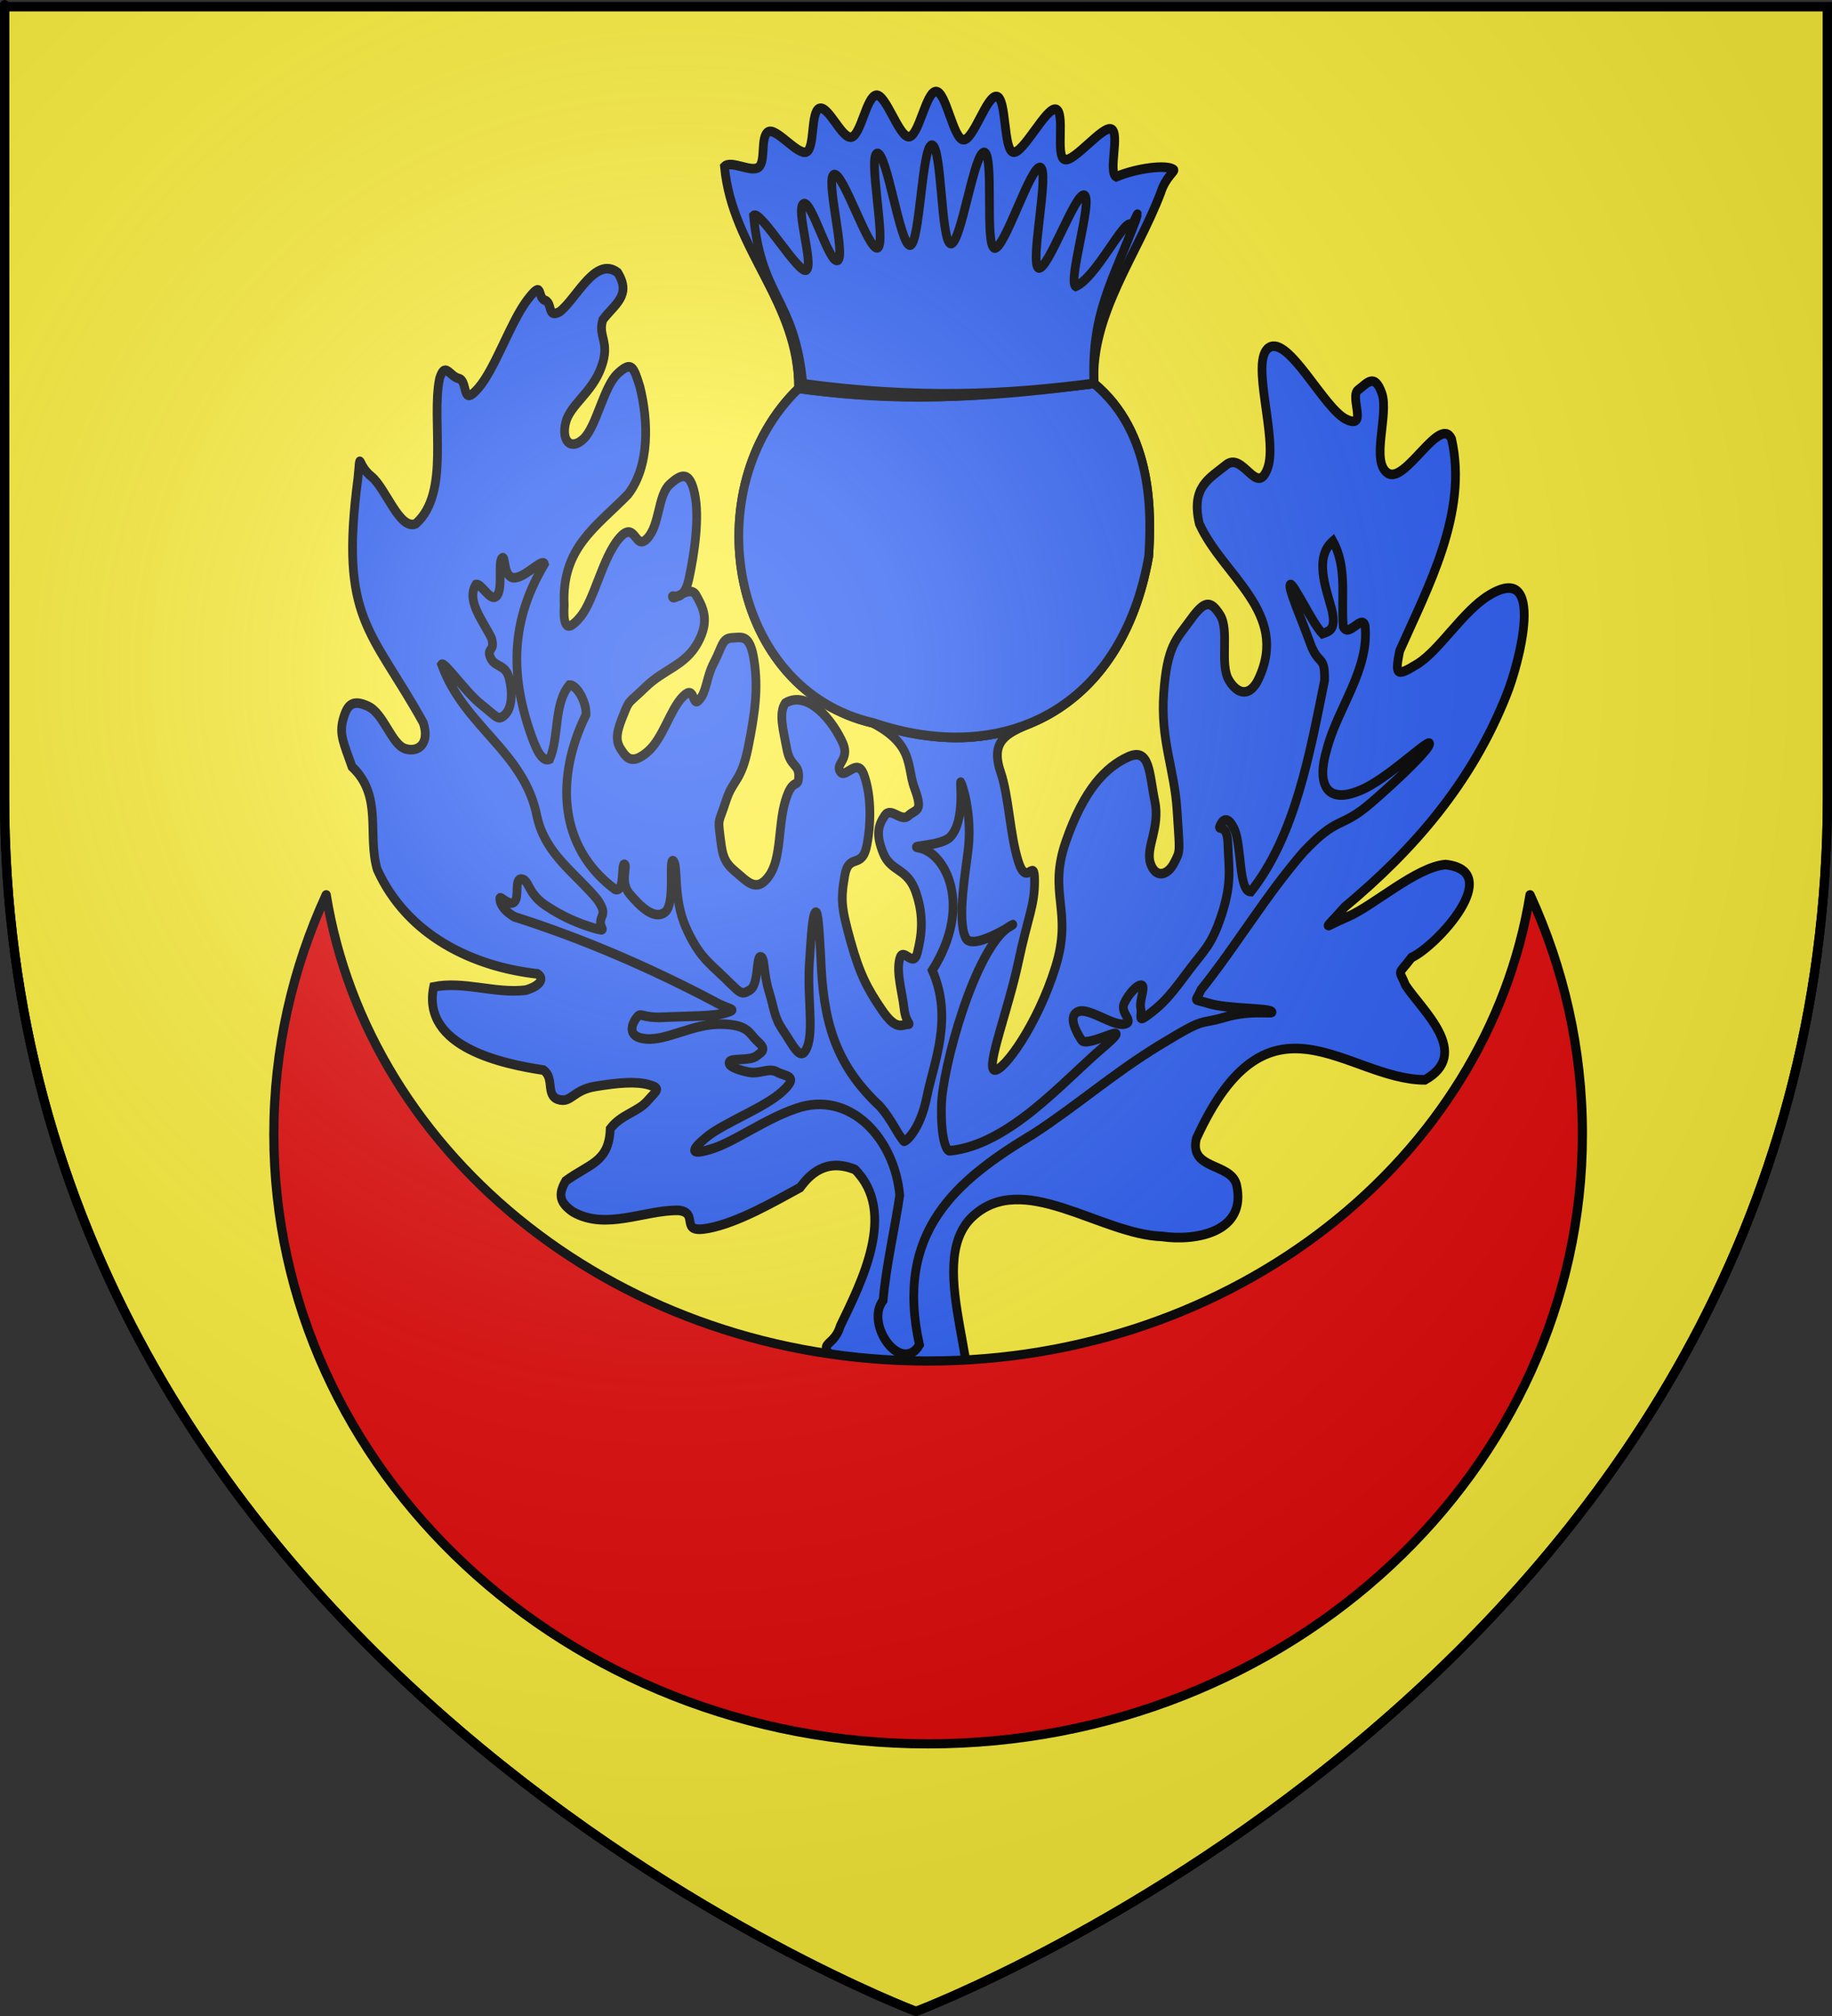
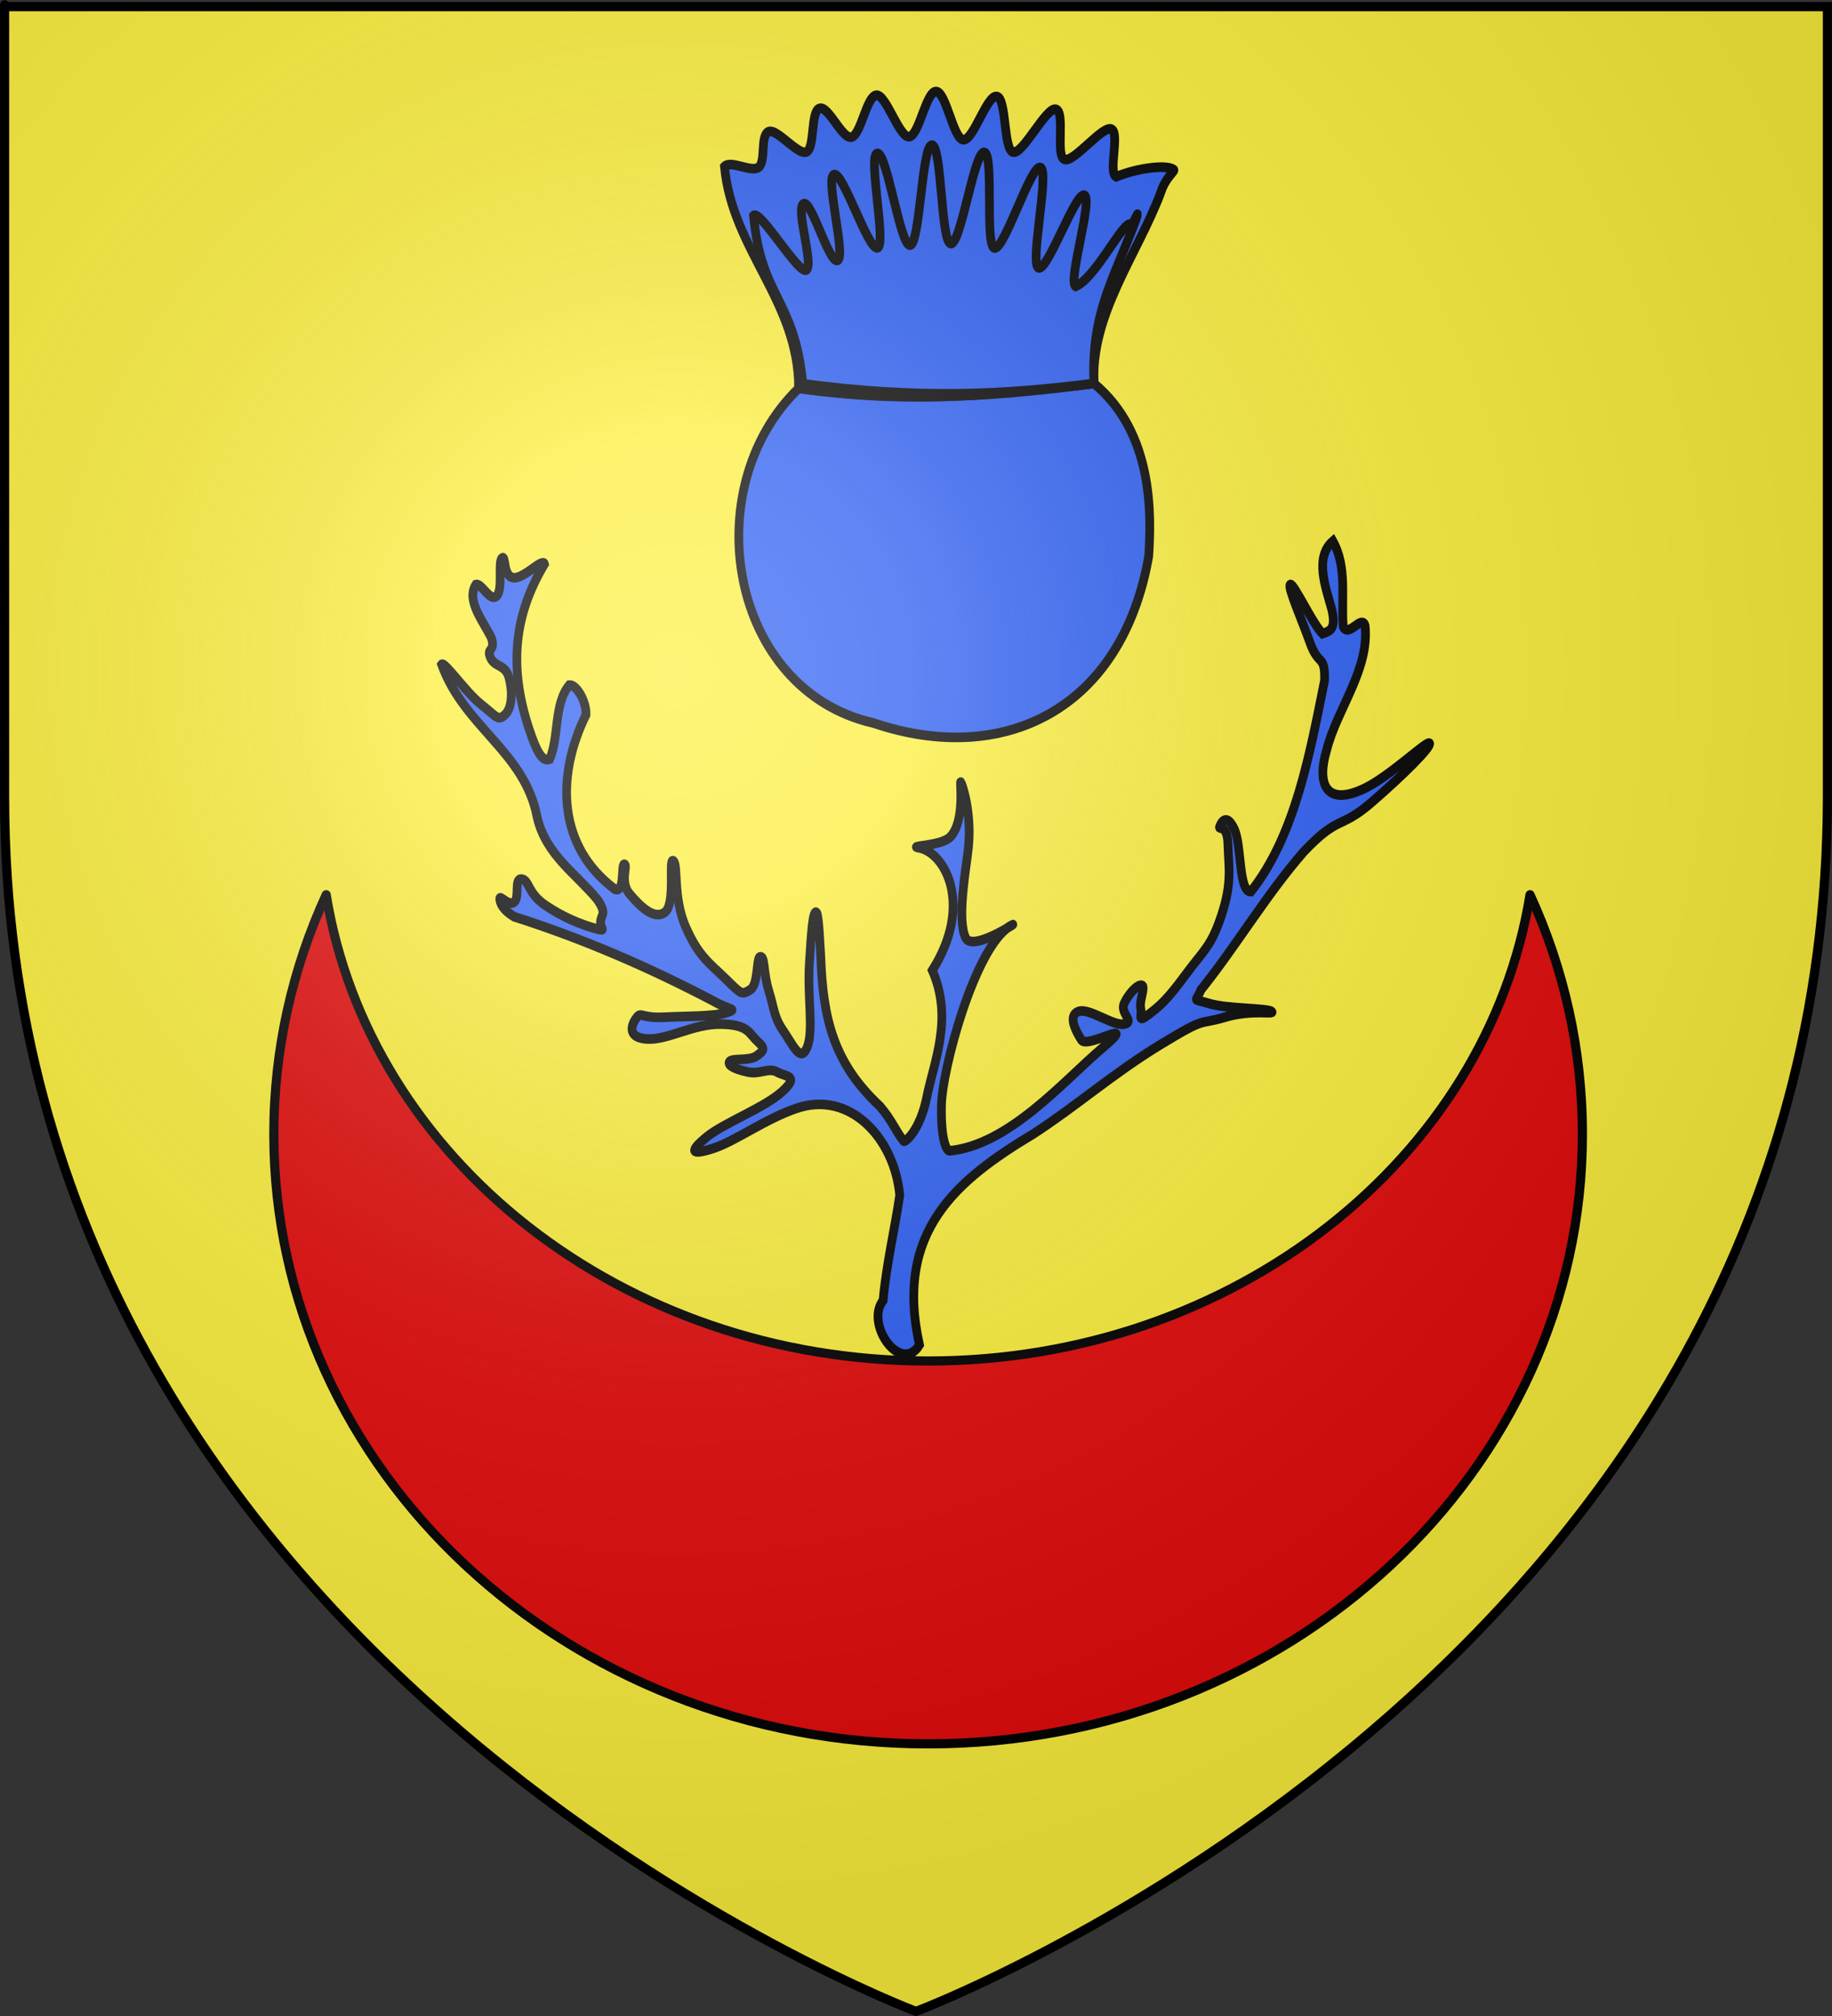
<svg xmlns="http://www.w3.org/2000/svg" xmlns:ns1="http://sodipodi.sourceforge.net/DTD/sodipodi-0.dtd" xmlns:ns2="http://www.inkscape.org/namespaces/inkscape" xmlns:xlink="http://www.w3.org/1999/xlink" height="660" width="600" version="1.0" id="svg2" ns1:version="0.32" ns2:version="0.46" ns1:docname="Blason_Saint_Savin.svg" ns1:docbase="C:\monAtelierGraphique\Blasons" ns2:export-filename="/Users/olivier/Desktop/Blason Rouge/Blason_Vide_3D.png" ns2:export-xdpi="144" ns2:export-ydpi="144" ns2:output_extension="org.inkscape.output.svg.inkscape">
  <rect width="100%" height="100%" fill="#333333" stroke="none" />
  <ns1:namedview ns2:window-height="750" ns2:window-width="1264" ns2:pageshadow="2" ns2:pageopacity="0.0" guidetolerance="10.0" gridtolerance="10.0" objecttolerance="10.0" borderopacity="1.0" bordercolor="#666666" pagecolor="#ffffff" id="base" showgrid="false" height="660px" ns2:zoom="0.63" ns2:cx="324.62922" ns2:cy="320.90899" ns2:window-x="0" ns2:window-y="14" ns2:current-layer="layer4" />
  <desc id="desc4">Flag of Canton of Valais (Wallis)</desc>
  <defs id="defs6">
    <ns2:perspective ns1:type="inkscape:persp3d" ns2:vp_x="0 : 330 : 1" ns2:vp_y="0 : 1000 : 0" ns2:vp_z="600 : 330 : 1" ns2:persp3d-origin="300 : 220 : 1" id="perspective2561" />
    <linearGradient id="linearGradient2893">
      <stop style="stop-color:white;stop-opacity:0.314;" offset="0" id="stop2895" />
      <stop id="stop2897" offset="0.19" style="stop-color:white;stop-opacity:0.251;" />
      <stop style="stop-color:#6b6b6b;stop-opacity:0.125;" offset="0.6" id="stop2901" />
      <stop style="stop-color:black;stop-opacity:0.125;" offset="1" id="stop2899" />
    </linearGradient>
    <linearGradient id="linearGradient2885">
      <stop id="stop2887" offset="0" style="stop-color:white;stop-opacity:1;" />
      <stop style="stop-color:white;stop-opacity:1;" offset="0.229" id="stop2891" />
      <stop id="stop2889" offset="1" style="stop-color:black;stop-opacity:1;" />
    </linearGradient>
    <linearGradient id="linearGradient2955">
      <stop id="stop2867" offset="0" style="stop-color:#fd0000;stop-opacity:1;" />
      <stop style="stop-color:#e77275;stop-opacity:0.659;" offset="0.5" id="stop2873" />
      <stop style="stop-color:black;stop-opacity:0.323;" offset="1" id="stop2959" />
    </linearGradient>
    <radialGradient ns2:collect="always" xlink:href="#linearGradient2955" id="radialGradient2961" cx="225.524" cy="218.901" fx="225.524" fy="218.901" r="300" gradientTransform="matrix(-4.167939e-4,2.183,-1.884,-3.599562e-4,615.597,-289.121)" gradientUnits="userSpaceOnUse" />
-     <polygon id="star" transform="scale(53,53)" points="0,-1 0.588,0.809 -0.951,-0.309 0.951,-0.309 -0.588,0.809 0,-1 " />
    <clipPath id="clip">
      <path d="M 0,-200 L 0,600 L 300,600 L 300,-200 L 0,-200 z " id="path10" />
    </clipPath>
    <radialGradient ns2:collect="always" xlink:href="#linearGradient2955" id="radialGradient1911" gradientUnits="userSpaceOnUse" gradientTransform="matrix(-4.167939e-4,2.183,-1.884,-3.599562e-4,615.597,-289.121)" cx="225.524" cy="218.901" fx="225.524" fy="218.901" r="300" />
    <radialGradient ns2:collect="always" xlink:href="#linearGradient2955" id="radialGradient2865" gradientUnits="userSpaceOnUse" gradientTransform="matrix(0,1.749,-1.593,-1.049767e-7,551.788,-191.29)" cx="225.524" cy="218.901" fx="225.524" fy="218.901" r="300" />
    <radialGradient ns2:collect="always" xlink:href="#linearGradient2955" id="radialGradient2871" gradientUnits="userSpaceOnUse" gradientTransform="matrix(0,1.386,-1.323,-5.741131e-8,-158.082,-109.541)" cx="225.524" cy="218.901" fx="225.524" fy="218.901" r="300" />
    <radialGradient ns2:collect="always" xlink:href="#linearGradient2893" id="radialGradient3163" gradientUnits="userSpaceOnUse" gradientTransform="matrix(1.353,0,0,1.349,-77.629,-85.747)" cx="221.445" cy="226.331" fx="221.445" fy="226.331" r="300" />
  </defs>
  <g ns2:groupmode="layer" id="layer3" ns2:label="Fond écu" style="display:inline" ns1:insensitive="true">
    <path id="path2855" style="fill:#fcef3c;fill-opacity:1;fill-rule:evenodd;stroke:none;stroke-width:1px;stroke-linecap:butt;stroke-linejoin:miter;stroke-opacity:1" d="M 300,658.5 C 300,658.5 598.5,546.18 598.5,260.728 C 598.5,-24.723 598.5,2.176 598.5,2.176 L 1.5,2.176 L 1.5,260.728 C 1.5,546.18 300,658.5 300,658.5 z" ns1:nodetypes="cccccc" />
  </g>
  <g ns2:groupmode="layer" id="layer4" ns2:label="Meubles" style="display:inline" ns1:insensitive="true">
    <g id="g4284" transform="matrix(1.348,0,0,1.481,-120.039,-448.692)" style="fill:#2b5df2;fill-opacity:1;stroke:#000000;stroke-width:2.123;stroke-miterlimit:4;stroke-dasharray:none;stroke-opacity:1">
-       <path ns1:nodetypes="csscccccccscccsccsssssssccssssssssssssssscccsssssssssssssssccsssssssssssssssssssssssssscccsssscccssssccsccsssccccccssssccccscccs" id="path2249" d="M 293.55,604.769 C 300.851,610.357 314.461,626.671 322.393,618.469 C 330.325,610.267 313.019,582.506 325.277,571.96 C 337.535,561.415 356.283,575.836 371.425,576.287 C 379.182,577.34 392.238,575.51 389.452,564.75 C 387.92,559.973 377.915,561.595 379.718,554.655 C 397.344,519.446 416.206,541.638 435.24,541.676 C 446.746,535.852 434.532,526.309 430.553,520.765 C 428.84,516.889 428.48,518.872 431.995,514.636 C 438.041,512.139 454.844,495.59 440.287,494.085 C 433.257,494.536 422.621,503.279 416.492,505.622 C 410.363,507.966 410.183,509.228 415.771,503.459 C 432.565,490.743 446.598,476.023 455.069,456.59 C 458.067,449.9 464.908,426.644 450.743,434.597 C 444.433,438.112 438.845,446.675 433.437,449.74 C 428.029,452.804 428.029,451.993 429.111,446.855 C 435.925,432.84 445.812,416.305 441.729,399.986 C 438.845,394.578 430.463,410.081 426.226,407.557 C 421.99,405.033 426.587,394.488 424.784,389.891 C 422.982,385.294 421.179,387.728 419.016,389.17 C 416.853,390.612 421.539,398.003 416.131,395.66 C 410.724,393.316 402.161,377.092 397.384,379.796 C 392.607,382.5 399.637,399.986 397.023,406.476 C 394.409,412.965 391.074,402.69 386.928,405.755 C 382.782,408.819 378.366,410.622 380.439,418.734 C 386.14,430.274 402.364,438.327 394.86,452.984 C 392.967,456.77 389.993,456.86 387.649,453.345 C 385.306,449.83 387.83,442.259 385.486,438.924 C 383.143,435.589 381.701,435.679 378.275,440.005 C 374.85,444.332 372.597,445.684 371.786,456.229 C 370.975,466.775 374.4,472.814 375.031,482.188 C 375.662,491.562 375.932,490.84 374.31,493.725 C 372.687,496.609 369.713,497.15 368.541,493.725 C 367.369,490.3 370.975,485.883 369.623,480.024 C 368.271,474.166 368.541,468.037 363.133,470.29 C 357.725,472.543 352.407,477.411 347.991,489.038 C 343.574,500.665 349.793,504.18 345.467,516.799 C 341.141,529.418 332.938,539.783 330.685,539.512 C 328.432,539.242 334.02,526.173 336.454,515.717 C 338.887,505.262 340.419,503.279 340.419,497.691 C 340.419,492.102 338.527,499.403 336.454,493.364 C 334.381,487.325 334.2,479.033 332.127,473.535 C 328.43,463.54 339.142,464.535 346.368,459.258 C 327.011,469.883 311.66,466.21 293.947,460.015 C 312.1,465.747 308.963,471.642 311.216,477.14 C 313.47,482.638 311.577,481.737 309.774,483.269 C 307.971,484.802 305.538,481.196 304.006,483.269 C 302.473,485.342 301.752,487.325 303.645,491.562 C 305.538,495.798 309.504,494.716 311.577,500.214 C 313.65,505.712 312.929,509.859 311.937,513.554 C 310.946,517.25 308.422,511.932 307.611,514.996 C 306.8,518.061 308.242,522.207 308.693,525.812 C 309.143,529.418 310.766,529.327 309.414,529.418 C 308.062,529.508 306.71,530.77 303.285,526.173 C 299.859,521.576 297.967,518.421 295.713,511.03 C 293.46,503.639 293.28,501.927 294.271,496.609 C 295.263,491.291 298.507,495.347 299.679,489.759 C 300.851,484.171 300.581,478.312 298.958,474.256 C 297.336,470.2 294.451,475.247 293.19,473.535 C 291.928,471.822 295.443,470.921 293.911,467.406 C 291.559,462.502 285.429,455.335 279.85,458.392 C 278.137,460.646 279.399,464.431 280.21,468.487 C 281.022,472.543 283.185,471.732 283.095,474.616 C 283.005,477.501 281.653,474.526 279.85,480.024 C 278.047,485.523 278.949,492.733 275.884,496.609 C 272.819,500.485 270.566,497.781 267.592,495.527 C 264.617,493.274 264.527,491.471 263.986,487.596 C 263.446,483.72 263.716,484.892 265.429,480.024 C 267.141,475.157 269.124,475.878 270.837,468.127 C 272.549,460.375 273.27,455.058 272.279,449.019 C 271.287,442.98 269.304,443.881 266.871,443.971 C 264.437,444.061 264.527,445.954 262.544,449.379 C 260.561,452.804 260.832,455.779 258.939,457.671 C 257.046,459.564 258.128,454.066 254.973,456.95 C 251.818,459.835 250.106,466.324 246.32,469.208 C 242.535,472.093 241.273,470.56 239.831,468.487 C 238.389,466.414 239.019,464.341 240.552,460.916 C 242.084,457.491 241.453,458.753 245.96,454.787 C 250.466,450.821 255.514,450.1 258.578,445.053 C 261.643,440.005 259.75,437.121 258.218,434.597 C 256.686,432.073 252.9,435.859 252.449,434.958 C 251.999,434.056 255.063,436.67 256.415,430.992 C 257.767,425.313 259.029,417.472 257.857,412.244 C 256.686,407.016 254.613,407.647 251.728,410.081 C 248.844,412.515 249.385,419.004 246.32,421.979 C 243.256,424.953 243.526,417.652 239.47,421.979 C 235.414,426.305 233.431,435.589 230.096,439.284 C 226.761,442.98 225.86,441.447 226.13,436.76 C 225.436,424.013 233.939,419.455 241.633,412.244 C 246.927,406.025 246.597,396.006 244.518,388.449 C 242.985,384.032 242.535,382.68 239.11,385.565 C 235.685,388.449 233.972,397.282 230.817,399.986 C 227.663,402.69 225.409,400.347 226.491,396.381 C 227.572,392.415 232.89,389.801 235.144,384.123 C 237.397,378.444 234.242,377.453 235.504,373.667 C 238.446,370.119 242.561,368.249 239.11,363.212 C 233.694,359.5 229.157,368.96 225.049,371.864 C 221.894,373.397 223.426,369.972 221.443,369.341 C 219.461,368.71 221.173,364.473 217.117,369.341 C 213.061,374.208 209.366,384.483 205.219,388.809 C 201.073,393.136 202.876,387.187 200.532,386.646 C 198.189,386.105 197.198,382.771 195.846,386.646 C 193.729,396.031 198.548,411.888 190.077,418.734 C 186.111,420.266 182.776,410.802 179.261,408.278 C 175.746,405.755 176.737,402.059 176.016,408.639 C 171.455,440.052 179.277,442.032 191.88,462.719 C 193.502,467.135 190.888,469.389 187.553,468.487 C 184.218,467.586 182.326,460.736 178.54,459.114 C 174.754,457.491 173.402,458.663 172.411,461.998 C 171.419,465.333 172.591,467.316 174.574,472.453 C 182.11,478.916 178.23,487.442 180.703,495.167 C 188.009,509.846 204.094,516.69 219.641,518.241 C 221.624,519.413 219.911,521.035 216.757,521.846 C 209.261,522.659 201.743,519.776 194.403,521.125 C 191.371,534.458 211.46,538.202 221.083,539.512 C 223.877,541.315 221.534,545.101 224.688,546.002 C 227.843,546.903 228.203,543.929 233.702,543.118 C 239.2,542.307 243.526,541.946 246.681,542.757 C 249.835,543.568 248.664,543.929 246.32,546.363 C 243.977,548.796 239.921,549.337 237.307,552.492 C 237.031,559.93 232.215,560.203 226.491,564.029 C 224.598,567.003 224.959,568.806 228.294,570.879 C 236.355,575.001 245.484,570.434 253.891,570.518 C 259.209,571.059 253.711,575.746 261.102,574.484 C 268.493,573.222 277.416,568.445 283.455,565.471 C 285.739,562.649 289.677,558.852 296.795,561.505 C 307.086,570.981 298.325,586.399 293.19,596.116 C 291.477,601.434 286.249,599.181 293.55,604.769 z" style="fill:#2b5df2;fill-opacity:1;fill-rule:evenodd;stroke:#000000;stroke-width:2.123;stroke-linecap:butt;stroke-linejoin:miter;stroke-miterlimit:4;stroke-dasharray:none;stroke-opacity:1" />
-       <path style="fill:#2b5df2;fill-opacity:1;fill-rule:evenodd;stroke:#000000;stroke-width:2.123;stroke-linecap:butt;stroke-linejoin:miter;stroke-miterlimit:4;stroke-dasharray:none;stroke-opacity:1" d="M 368.139,425.943 C 368.792,416.747 369.337,398.67 354.841,387.728 C 354.109,372.322 354.743,361.34 360.465,347.564 C 348.692,347.43 302.003,364.472 267.339,341.796 C 269.222,360.222 283.095,369.51 283.095,388.809 C 257.981,410.893 266.251,455.549 301.266,462.791 C 332.699,472.485 361.579,459.974 368.139,425.943 z" id="path3223" ns1:nodetypes="ccccccc" />
      <path ns1:nodetypes="ccccc" id="path4211" d="M 368.139,425.943 C 368.792,416.747 369.337,398.67 354.841,387.728 C 333.363,389.655 313.575,392.669 283.095,388.809 C 257.981,410.893 266.251,455.549 301.266,462.791 C 332.699,472.485 361.579,459.974 368.139,425.943 z" style="fill:#2b5df2;fill-opacity:1;fill-rule:evenodd;stroke:#000000;stroke-width:2.123;stroke-linecap:butt;stroke-linejoin:miter;stroke-miterlimit:4;stroke-dasharray:none;stroke-opacity:1" />
      <path ns1:nodetypes="ccscssssssssssssssccc" id="path4194" d="M 354.841,387.728 C 354.109,372.322 365.343,359.321 371.065,345.545 C 372.282,342.03 374.691,340.774 374.208,340.453 C 372.423,339.266 365.194,340.156 360.239,342.041 C 358.236,341.081 361.207,332.35 359.07,331.501 C 356.933,330.651 349.939,338.944 347.691,338.213 C 345.442,337.481 347.939,327.725 345.603,327.119 C 343.267,326.512 337.612,337.076 335.211,336.603 C 332.81,336.13 333.664,324.621 331.221,324.288 C 328.779,323.956 325.565,334.043 323.104,333.859 C 320.644,333.675 318.937,323.22 316.481,323.192 C 314.025,323.164 312.335,333.058 309.908,333.193 C 307.48,333.328 304.315,323.704 301.939,324.011 C 299.563,324.317 298.227,332.786 295.926,333.271 C 293.624,333.756 290.356,326.256 288.152,326.927 C 285.948,327.597 287.079,335.682 284.996,336.547 C 282.913,337.411 277.615,331.056 275.676,332.121 C 273.737,333.187 275.156,338.646 273.384,339.921 C 271.613,341.195 266.649,338.286 265.068,339.777 C 266.951,358.203 283.095,369.51 283.095,388.809 C 311.226,392.243 333.331,390.254 354.841,387.728 z" style="fill:#2b5df2;fill-opacity:1;fill-rule:evenodd;stroke:#000000;stroke-width:2.123;stroke-linecap:butt;stroke-linejoin:miter;stroke-miterlimit:4;stroke-dasharray:none;stroke-opacity:1" />
      <path ns1:nodetypes="csccsssscccssssssccssssssssssssscccccssssccsscccccccssccssssssssssssssssssssscssccsssssssssssssccccccss" id="path4196" d="M 210.988,426.377 C 209.978,427.387 211.303,433.254 209.726,434.705 C 208.149,436.157 206.067,431.803 204.679,432.182 C 202.201,435.756 206.549,440.372 208.464,444.043 C 209.474,447.072 207.139,446.125 208.212,448.334 C 209.284,450.542 211.871,449.722 212.755,452.876 C 213.638,456.031 213.449,459.501 211.745,460.952 C 210.042,462.403 209.789,461.457 205.941,458.681 C 202.092,455.905 196.981,449.028 196.35,449.848 C 201.872,463.725 216.587,469.148 219.569,483.666 C 221.708,491.943 228.94,496.016 234.206,501.837 C 236.541,504.991 235.153,505.054 234.963,506.632 C 234.774,508.209 236.793,509.029 233.449,508.146 C 230.105,507.263 226.004,505.812 221.588,503.099 C 217.171,500.386 217.676,497.483 215.783,497.294 C 213.89,497.105 215.341,501.269 214.016,502.341 C 212.691,503.414 210.483,500.764 210.483,501.584 C 210.483,502.405 210.988,503.982 214.016,505.622 C 230.615,510.43 246.839,516.812 262.472,524.298 C 266.321,526.317 268.529,525.938 265.501,526.822 C 262.472,527.705 255.784,527.579 250.358,527.831 C 244.932,528.084 244.869,526.632 243.797,527.831 C 242.724,529.03 240.957,532.248 246.068,532.626 C 251.178,533.005 257.488,529.219 264.239,529.345 C 270.99,529.472 270.927,531.364 273.072,533.131 C 275.217,534.898 274.523,535.276 272.819,536.412 C 271.116,537.548 266.762,536.79 266.258,537.674 C 265.753,538.557 267.898,539.377 270.8,539.945 C 273.703,540.513 275.785,538.873 277.867,539.945 C 279.949,541.018 283.419,540.639 279.129,544.235 C 274.838,547.832 264.933,551.176 260.706,554.33 C 256.478,557.485 256.794,558.431 262.22,556.854 C 267.646,555.277 274.902,550.356 282.41,548.021 C 295.505,543.795 306.414,554.618 307.647,567.201 C 306.391,574.943 304.373,582.547 303.609,590.42 C 299.089,595.699 308.032,606.949 312.442,600.262 C 306.34,575.226 321.324,563.877 340.203,553.573 C 350.866,547.264 359.384,540.324 370.993,533.888 C 382.602,527.453 379.889,529.661 386.64,527.831 C 393.391,526.001 398.943,527.326 397.997,526.569 C 397.05,525.812 387.145,526.001 382.854,524.803 C 378.564,523.604 379.51,524.677 380.835,521.774 C 389.483,511.968 396.71,500.735 405.82,491.237 C 414.338,483.035 414.59,486.379 422.225,480.385 C 429.859,474.391 436.988,467.956 436.357,467.262 C 435.726,466.568 426.073,475.211 419.701,477.609 C 411.051,481.039 408.99,476.019 411.372,468.776 C 413.863,459.701 421.829,451.014 420.71,441.267 C 419.89,438.743 416.735,443.98 415.41,441.519 C 414.842,435.165 416.434,428.391 412.887,422.591 C 408.353,426.177 411.117,432.741 412.634,437.734 C 413.648,441.914 412.384,442.421 410.363,443.034 C 407.839,440.699 403.296,431.677 402.539,432.182 C 401.782,432.686 405.252,439.753 407.334,445.053 C 409.417,450.353 410.994,447.513 410.868,453.381 C 407.356,469.171 403.772,487.673 392.949,500.07 C 389.921,500.07 390.804,489.786 388.911,486.19 C 387.018,482.593 385.757,484.802 385.378,485.685 C 384.999,486.568 387.271,484.865 387.397,489.723 C 387.523,494.581 388.47,497.925 385.883,505.118 C 383.296,512.31 381.529,512.941 377.05,518.493 C 372.57,524.046 370.677,525.497 367.964,527.326 C 365.251,529.156 366.576,527.453 366.198,525.812 C 365.819,524.172 367.459,521.017 366.45,520.765 C 365.44,520.512 363.232,522.658 362.16,524.803 C 361.087,526.948 364.936,528.904 362.16,529.345 C 359.384,529.787 353.642,525.686 351.055,526.569 C 348.468,527.453 350.361,530.86 351.812,532.879 C 353.263,534.898 366.261,527.39 356.86,534.645 C 347.459,541.901 334.211,556.082 319.761,557.359 C 319.083,557.419 317.607,555.092 317.785,547.317 C 317.973,539.16 325.878,512.571 334.334,507.753 C 338.398,505.439 325.503,513.608 323.685,510.307 C 321.443,506.238 323.861,494.6 324.339,490.283 C 325.203,482.464 322.77,476.152 322.478,475.86 C 322.151,475.532 323.603,484.353 319.98,487.927 C 317.843,490.036 309.422,489.928 312.278,490.369 C 318.716,491.364 325.555,503.089 315.559,517.469 C 320.722,528.13 315.867,537.945 314.231,545.438 C 312.594,552.93 308.9,555.543 308.628,555.236 C 306.701,553.055 305.835,550.698 302.852,547.516 C 291.578,537.985 288.991,528.077 288.467,514.455 C 288.088,508.903 287.899,504.234 287.205,504.613 C 286.511,504.991 286.195,508.525 285.69,515.97 C 285.186,523.415 286.763,530.67 285.186,534.393 C 283.608,538.115 281.716,533.951 279.381,530.86 C 277.047,527.768 277.236,526.128 275.848,522.027 C 274.46,517.926 274.965,514.518 273.829,514.455 C 272.693,514.392 273.45,520.575 271.305,521.774 C 269.16,522.973 269.16,522.721 265.248,519.25 C 261.336,515.78 258.813,514.392 255.658,507.894 C 252.503,501.395 253.891,494.076 252.63,493.256 C 251.368,492.436 253.261,502.783 250.611,504.613 C 247.961,506.443 244.491,503.225 242.03,500.575 C 239.569,497.925 241.651,494.266 240.768,494.013 C 239.885,493.761 240.957,500.386 238.497,499.565 C 224.61,490.191 224.016,474.677 231.43,460.952 C 231.556,457.987 229.096,454.264 227.392,454.391 C 223.547,458.557 224.937,465.864 222.597,470.795 C 220.831,471.426 219.442,469.217 217.55,463.981 C 212.656,450.349 213.892,439.016 221.335,427.639 C 220.894,426.188 216.351,430.983 213.764,430.667 C 211.177,430.352 211.997,425.368 210.988,426.377 z" style="fill:#2b5df2;fill-opacity:1;fill-rule:evenodd;stroke:#000000;stroke-width:2.123;stroke-linecap:butt;stroke-linejoin:miter;stroke-miterlimit:4;stroke-dasharray:none;stroke-opacity:1" />
      <path style="fill:#2b5df2;fill-opacity:1;fill-rule:evenodd;stroke:#000000;stroke-width:2.123;stroke-linecap:butt;stroke-linejoin:miter;stroke-miterlimit:4;stroke-dasharray:none;stroke-opacity:1" d="M 354.841,387.728 C 354.109,372.322 359.286,365.378 365.008,351.602 C 366.225,348.087 364.343,352.888 363.861,352.567 C 362.076,351.38 355.352,364.383 350.396,366.269 C 348.393,365.309 354.645,346.988 352.508,346.138 C 350.371,345.289 343.63,362.92 341.381,362.188 C 339.133,361.456 344.154,340.596 341.818,339.99 C 339.482,339.384 333.069,358.275 330.668,357.802 C 328.268,357.329 330.635,336.987 328.193,336.655 C 325.751,336.322 322.536,357.009 320.076,356.825 C 317.615,356.641 317.927,335.081 315.472,335.053 C 313.016,335.025 312.588,357.033 310.16,357.168 C 307.732,357.304 304.568,336.575 302.191,336.882 C 299.815,337.188 304.537,357.266 302.235,357.751 C 299.933,358.236 293.889,340.893 291.685,341.564 C 289.481,342.235 294.65,359.657 292.567,360.522 C 290.484,361.387 286.196,346.955 284.256,348.021 C 282.317,349.087 286.765,361.36 284.994,362.634 C 283.222,363.909 273.716,349.138 272.134,350.629 C 274.017,369.055 282.085,368.753 284.104,387.8 C 312.235,391.234 333.331,390.254 354.841,387.728 z" id="path4199" ns1:nodetypes="ccscssssssssssssssccc" />
    </g>
    <path style="fill:#e20909;fill-opacity:1;fill-rule:nonzero;stroke:#000000;stroke-width:3;stroke-linejoin:round;stroke-miterlimit:4;stroke-dashoffset:0;stroke-opacity:1" d="M 106.837,292.923 C 95.791,316.986 89.685,343.484 89.685,371.296 C 89.685,481.486 185.664,570.911 303.95,570.911 C 422.235,570.911 518.254,481.486 518.254,371.296 C 518.254,343.484 512.148,316.986 501.102,292.923 C 487.147,379.208 404.137,445.568 303.95,445.568 C 203.763,445.568 120.792,379.208 106.837,292.923 z" id="path3496" />
  </g>
  <g ns2:groupmode="layer" id="layer2" ns2:label="Reflet final" style="display:inline" ns1:insensitive="true">
    <path ns1:nodetypes="cccccc" d="M 300,658.5 C 300,658.5 598.5,546.18 598.5,260.728 C 598.5,-24.723 598.5,2.176 598.5,2.176 L 1.5,2.176 L 1.5,260.728 C 1.5,546.18 300,658.5 300,658.5 z " style="opacity:1;fill:url(#radialGradient3163);fill-opacity:1;fill-rule:evenodd;stroke:none;stroke-width:1px;stroke-linecap:butt;stroke-linejoin:miter;stroke-opacity:1" id="path2875" ns2:export-xdpi="144" ns2:export-ydpi="144" />
  </g>
  <g ns2:groupmode="layer" id="layer1" ns2:label="Contour final" style="display:inline" ns1:insensitive="true">
    <path ns1:nodetypes="cccccc" d="M 300,658.5 C 300,658.5 1.5,546.18 1.5,260.728 C 1.5,-24.723 1.5,2.176 1.5,2.176 L 598.5,2.176 L 598.5,260.728 C 598.5,546.18 300,658.5 300,658.5 z " style="opacity:1;fill:none;fill-opacity:1;fill-rule:evenodd;stroke:#000000;stroke-width:3;stroke-linecap:butt;stroke-linejoin:miter;stroke-miterlimit:4;stroke-dasharray:none;stroke-opacity:1" id="path1411" ns2:export-xdpi="144" ns2:export-ydpi="144" />
-     <path ns2:export-ydpi="144" ns2:export-xdpi="144" id="path7128" style="opacity:1;fill:none;fill-opacity:1;fill-rule:evenodd;stroke:#000000;stroke-width:3;stroke-linecap:butt;stroke-linejoin:miter;stroke-miterlimit:4;stroke-dasharray:none;stroke-opacity:1" d="M 300,658.5 C 300,658.5 1.5,546.18 1.5,260.728 C 1.5,-24.723 1.5,2.176 1.5,2.176 L 598.5,2.176 L 598.5,260.728 C 598.5,546.18 300,658.5 300,658.5 z " ns1:nodetypes="cccccc" />
  </g>
</svg>